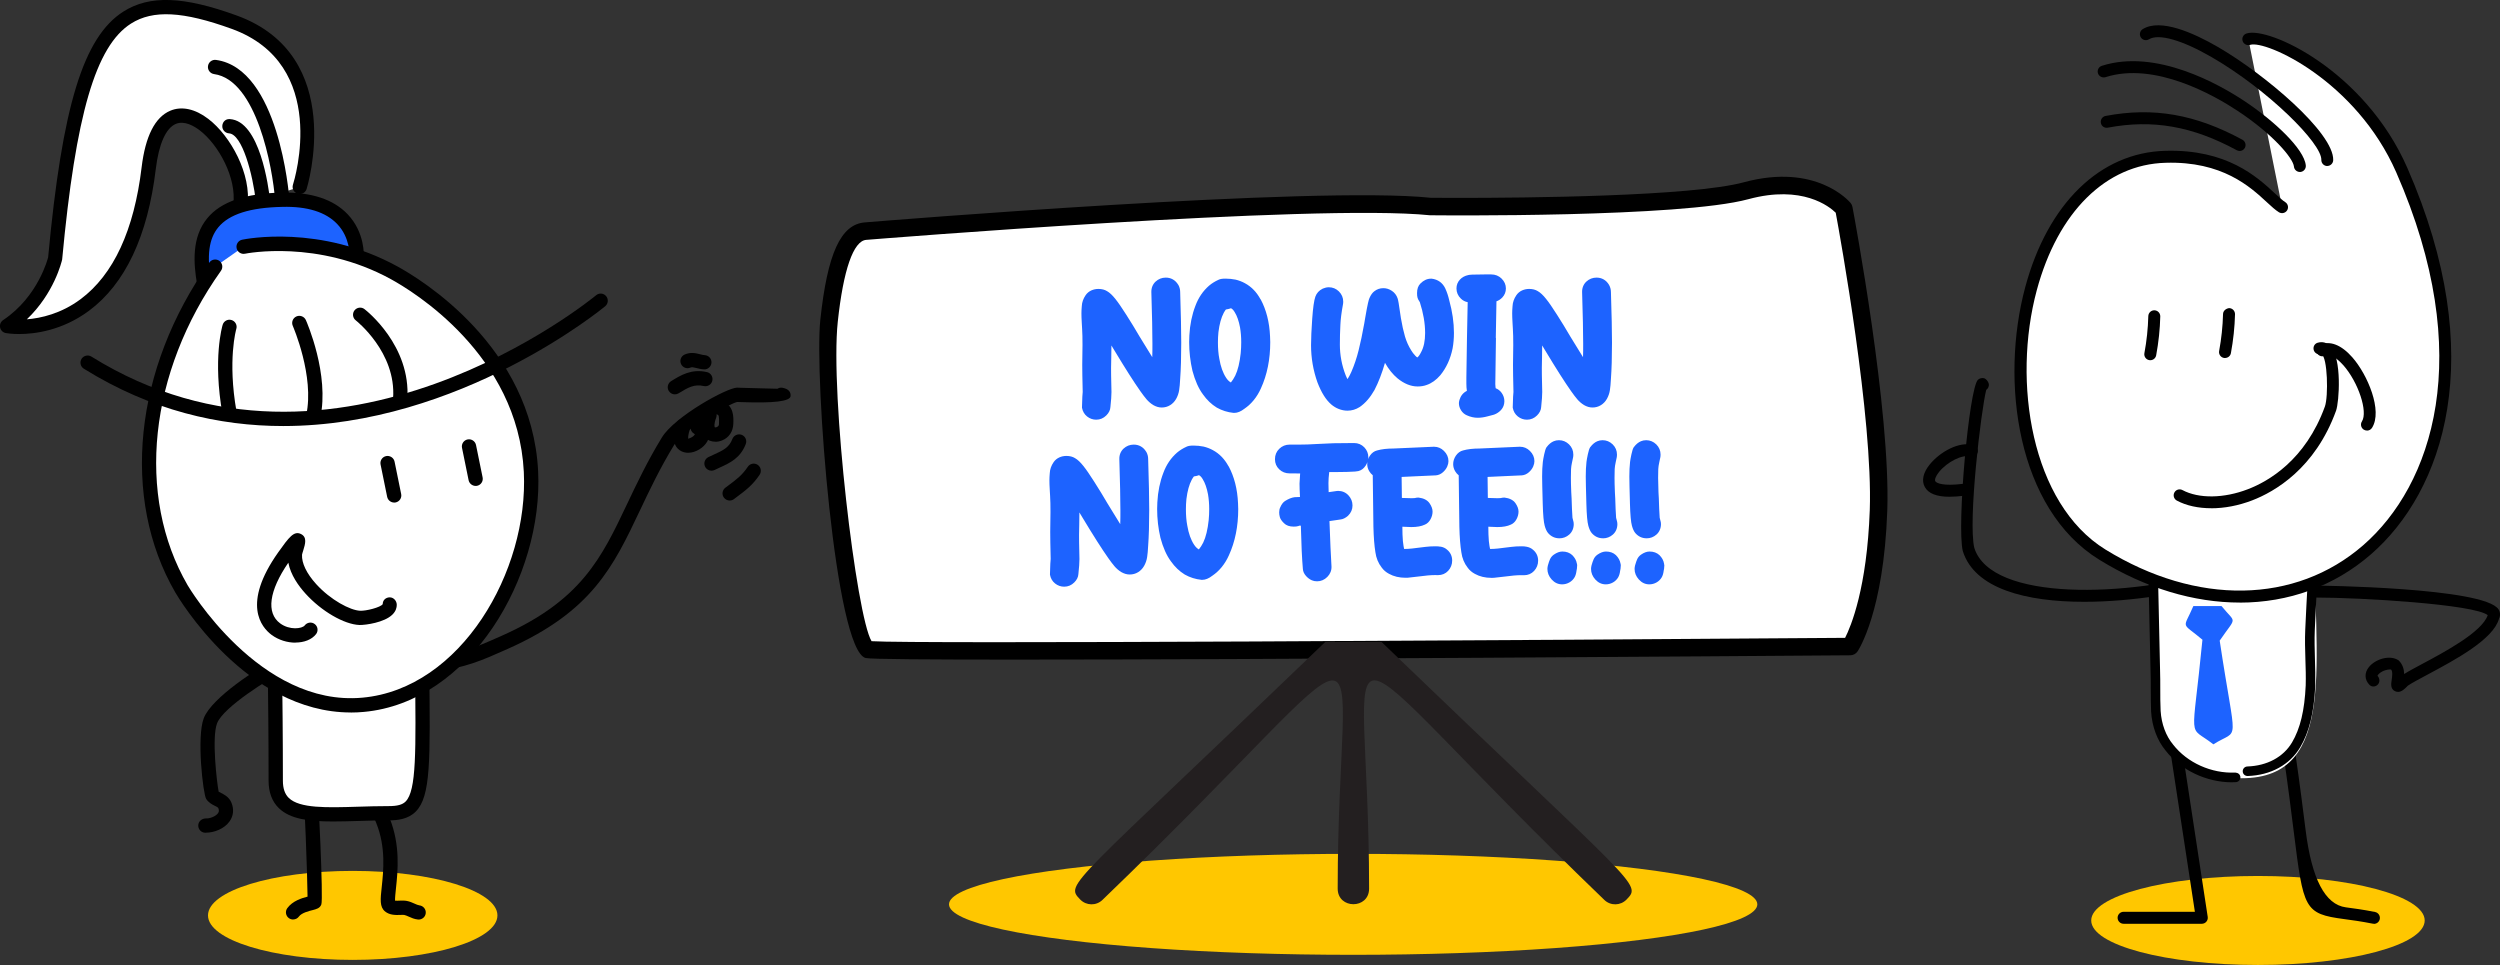
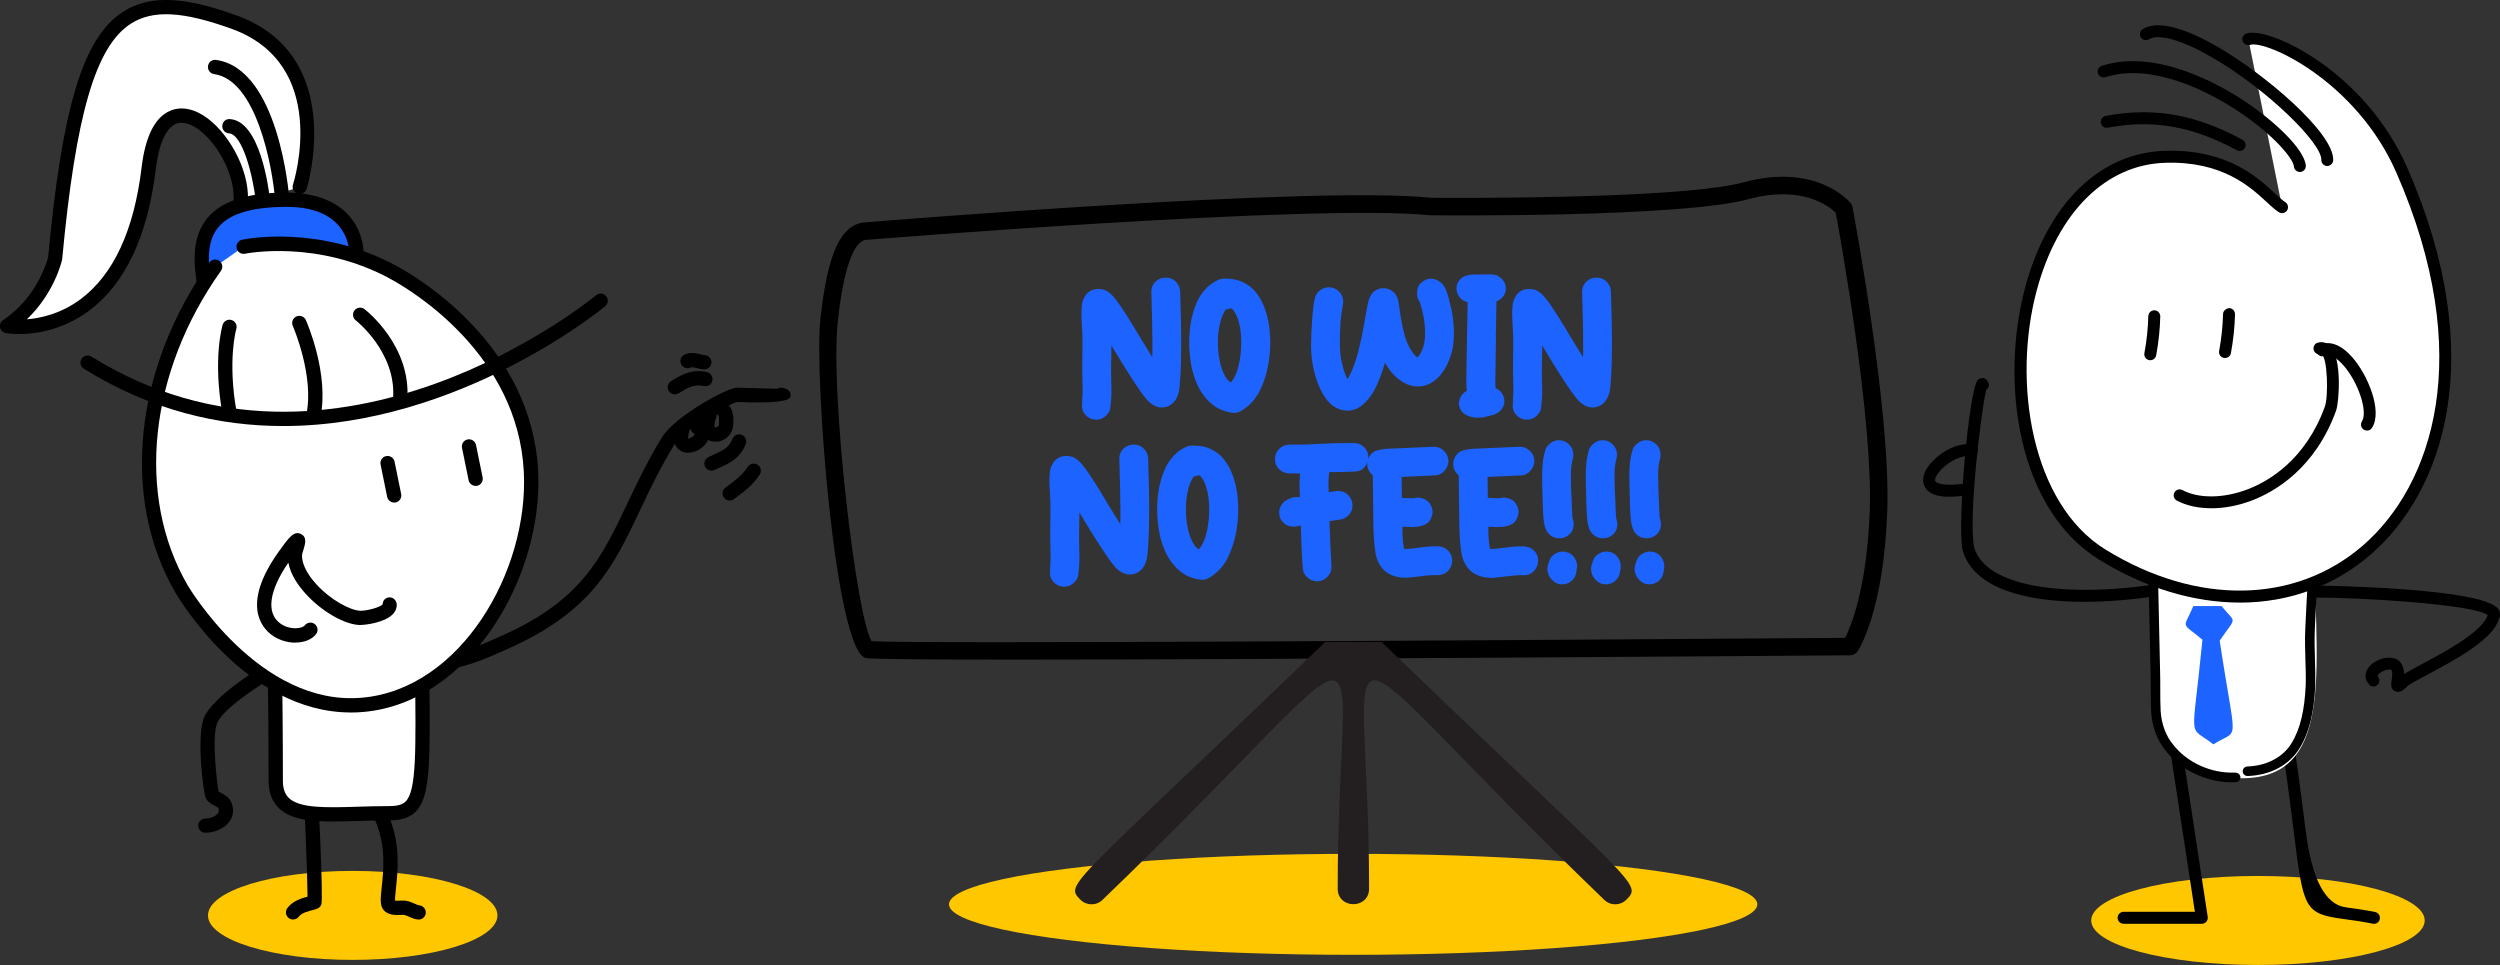
<svg xmlns="http://www.w3.org/2000/svg" id="Layer_2" data-name="Layer 2" viewBox="0 0 492.68 190.17">
  <rect x="0" y="0" width="492.68" height="190.17" fill="#333333" stroke="none" />
  <defs>
    <style>
      .cls-1 {
        fill: #fff;
      }

      .cls-2 {
        fill: none;
      }

      .cls-3 {
        fill: #231f20;
      }

      .cls-4 {
        fill: #1d63ff;
      }

      .cls-5 {
        fill: #ffc700;
      }
    </style>
  </defs>
  <g id="Layer_1-2" data-name="Layer 1">
    <g>
      <ellipse class="cls-5" cx="266.67" cy="178.22" rx="79.65" ry="9.95" />
      <ellipse class="cls-5" cx="69.51" cy="180.4" rx="28.52" ry="8.77" />
      <ellipse class="cls-5" cx="444.98" cy="181.4" rx="32.86" ry="8.77" />
      <g>
        <g>
          <path d="M410.73,118.6c-11.37,0-21.59-2.53-23.92-10.01-1.2-5.01,1.23-32.08,2.99-33.75.31-.29.82-.41,1.21-.3.4.12.82.64.91,1.05.12.49-.1.98-.49,1.25-1.01,3.96-3.61,25.84-2.35,31.13,3.32,10.64,30.35,9.76,48.26,4.4.64-.18,1.28.17,1.47.79.19.62-.17,1.28-.79,1.47-7.21,2.15-17.67,3.97-27.29,3.97Z" />
          <path d="M384.26,97.9c-2.6,0-4.22-.63-4.93-1.92-.69-1.24-.35-2.82.97-4.45,2.01-2.48,5.86-4.65,8.64-3.8.62.19.97.85.78,1.47-.19.62-.84.98-1.47.78-1.49-.47-4.48,1.01-6.12,3.03-.71.88-.89,1.56-.74,1.82.23.41,1.62.99,5.37.53.72-.07,1.24.38,1.31,1.02.08.65-.38,1.24-1.02,1.32-1.03.13-1.96.19-2.79.19Z" />
          <path d="M467.83,182.05c-.08,0-.15,0-.23-.02-2.26-.45-4.1-.7-5.61-.9-7.92-1.05-8.04-1.96-9.95-17.19-.49-3.96-1.12-8.94-2.03-15.24-.09-.64.35-1.24,1-1.33.67-.11,1.24.36,1.33,1,.91,6.32,1.54,11.32,2.04,15.29q1.8,14.34,7.92,15.15c1.55.21,3.44.45,5.76.92.64.13,1.05.75.93,1.39-.11.56-.6.95-1.16.95Z" />
          <path d="M433.92,182.05h-15.42c-.65,0-1.18-.53-1.18-1.18s.53-1.18,1.18-1.18h14.05l-4.73-30.99c-.1-.64.34-1.24.99-1.34.66-.09,1.24.34,1.34.99l4.93,32.35c.05.34-.05.68-.27.94-.22.26-.55.41-.89.41Z" />
          <path class="cls-1" d="M441.79,153.37c-11.81,0-17.24-6.33-17.24-14.23,0-25.57-4.79-48.86,14.23-48.86,11.81,0,17.24,6.33,17.24,14.23,0,25.57,4.79,48.86-14.23,48.86Z" />
          <path class="cls-2" d="M441.79,153.37c-11.81,0-17.24-6.33-17.24-14.23,0-25.57-4.79-48.86,14.23-48.86,11.81,0,17.24,6.33,17.24,14.23,0,25.57,4.79,48.86-14.23,48.86Z" />
          <path d="M439.87,154.17c-5.03,0-10.09-2.39-13.06-6.22-1.67-1.99-2.71-4.75-2.89-7.74-.06-1.46-.06-2.93-.07-4.39,0-1.21,0-2.42-.04-3.63l-.35-16.03c0-.85,0-1.68-.02-2.52-.03-2.44-.05-4.97.13-7.47.24-3.01.54-6.74,2.11-10.1,1.49-3.47,4.7-6.23,8.36-7.16,3.41-.92,7.03-1.03,10.77-.29,3.96.77,7.38,2.75,9.62,5.58,2.22,2.78,3.26,6.48,2.94,10.41-.57,6.68-.91,13.36-1.19,19.57-.08,1.92-.02,3.85.03,5.72.05,1.74.1,3.48.06,5.24-.24,5.27-1.18,9.12-2.97,12.13-2.04,3.45-5.81,5.51-10.35,5.66-.54,0-.96-.39-.97-.91-.02-.52.39-.95.91-.97,3.89-.13,7.09-1.85,8.8-4.73,1.62-2.74,2.48-6.31,2.7-11.25.05-1.71,0-3.41-.06-5.12-.06-1.9-.12-3.87-.03-5.86.29-6.24.63-12.94,1.2-19.65.28-3.45-.62-6.67-2.54-9.08-1.94-2.44-5.04-4.22-8.51-4.9-3.45-.67-6.79-.59-9.93.27-3.12.8-5.84,3.14-7.12,6.11-1.44,3.08-1.71,6.47-1.95,9.47-.18,2.42-.15,4.91-.13,7.31,0,.84.02,1.67.02,2.51l.35,16c.04,1.21.04,2.45.04,3.67,0,1.44,0,2.88.07,4.3.16,2.57,1.04,4.94,2.47,6.65,2.78,3.57,7.56,5.72,12.26,5.5.54.04.96.38.99.9.02.52-.38.96-.9.99-.25.01-.5.02-.75.02Z" />
          <path class="cls-4" d="M432.25,119.44c-2.03,4.74-2.5,3.02,1.79,6.63-2.04,21.03-2.99,16.55,2.15,20.62,5.26-3.35,4.48,1.07,1.25-20.44,3.39-4.97,3.29-3.2.36-6.81h-5.56Z" />
          <path d="M472.57,136.35c-.19,0-.39-.04-.59-.14-.91-.45-.77-1.42-.65-2.2.09-.63.25-1.7-.12-2.06-.14-.06-.96-.03-1.77.4-.64.34-.9.73-.9.84.46.46.51,1.27.05,1.73-.46.46-1.16.51-1.62.06-1.01-1.01-1.05-2.4-.11-3.54,1.27-1.55,4.09-2.46,5.84-1.3.84.82,1.07,1.8,1.09,2.69.99-.62,2.19-1.25,3.53-1.97,4.44-2.37,11.85-6.32,12.94-9.63-2.65-2.13-24.91-3.47-33.97-3.47-.65,0-1.18-.53-1.18-1.18s.53-1.18,1.18-1.18c.33,0,33.41.35,36.11,4.71.35.57.38,1.24.08,1.84-1.15,4.09-8.61,8.07-14.05,10.98-1.65.88-3.08,1.64-3.91,2.2-.53.55-1.2,1.23-1.94,1.23ZM490.41,121.36h.03-.03Z" />
          <path class="cls-1" d="M449.74,40.82c-3.04-1.88-8.25-10.32-22.98-9.93-31.94.85-38.58,62.27-12.44,78.4,43.02,26.52,86.25-13.56,59.02-75.76-8.14-18.6-26.58-27-30.25-25.82" />
          <path d="M441.4,118.75c-9.01,0-18.55-2.81-27.7-8.45-16.18-9.98-19.58-35.12-14.58-53.72,4.44-16.48,14.76-26.52,27.6-26.86,12.15-.34,18.08,5.13,21.6,8.39.81.75,1.5,1.39,2.03,1.72.55.34.72,1.07.38,1.62-.34.55-1.07.72-1.62.38-.72-.45-1.46-1.13-2.39-1.99-3.26-3.02-8.76-8.1-19.94-7.76-11.75.31-21.24,9.7-25.39,25.12-4.85,18.02-1.12,42.06,13.54,51.1,17.97,11.08,37.43,10.76,50.78-.84,13.55-11.78,22.39-37.26,6.54-73.45-7.93-18.12-25.75-26.17-28.81-25.17-.63.19-1.28-.15-1.48-.76-.2-.62.14-1.28.76-1.48,4.36-1.44,23.31,7.33,31.69,26.47,16.35,37.36,7.03,63.84-7.16,76.17-7.3,6.34-16.28,9.52-25.87,9.52Z" />
          <path d="M458.65,32.72h-.04c-.65-.02-1.16-.57-1.14-1.22.11-3.24-10.54-13.83-21.58-20.22-5.85-3.39-10.47-4.7-12.38-3.54-.55.34-1.28.17-1.62-.38-.34-.55-.17-1.28.38-1.62,3.49-2.16,9.97.71,14.79,3.5,9.18,5.31,22.93,16.92,22.75,22.33-.02.63-.55,1.14-1.18,1.14Z" />
          <path d="M453.24,33.89c-.6,0-1.12-.46-1.17-1.07-.15-1.62-4.08-6.33-11.08-10.96-4.59-3.04-16.33-9.77-26.06-6.65-.62.18-1.28-.15-1.48-.76-.2-.62.14-1.28.76-1.48,10.72-3.44,23.21,3.7,28.08,6.93,5.8,3.84,11.82,9.44,12.12,12.71.06.65-.42,1.22-1.06,1.28-.04,0-.07,0-.11,0Z" />
          <path d="M441.37,29.75c-.19,0-.38-.05-.56-.14-8.75-4.75-16.59-6.12-25.41-4.45-.68.13-1.26-.3-1.38-.93-.12-.64.3-1.26.93-1.38,9.4-1.78,17.71-.34,26.97,4.69.57.31.78,1.03.48,1.6-.21.39-.62.62-1.04.62Z" />
          <path d="M438.48,70.56c-.07,0-.14,0-.21-.02-.64-.12-1.06-.73-.94-1.37.45-2.43.71-4.89.77-7.3.02-.65.63-1.09,1.21-1.15.65.02,1.16.56,1.15,1.21-.06,2.53-.34,5.11-.81,7.66-.1.57-.6.96-1.16.96Z" />
          <path d="M423.75,70.99c-.07,0-.14,0-.21-.02-.64-.12-1.06-.73-.94-1.37.45-2.42.71-4.87.77-7.3.02-.64.54-1.15,1.18-1.15h.03c.65.02,1.16.56,1.15,1.21-.06,2.55-.34,5.13-.81,7.67-.11.57-.6.96-1.16.96Z" />
          <path d="M435.77,100.16c-2.54,0-4.9-.5-6.78-1.51-.57-.31-.79-1.02-.48-1.59.3-.57,1.01-.79,1.59-.48,3.22,1.72,8.16,1.66,12.9-.17,4.02-1.54,11.34-5.72,15.17-16.29.71-1.96.55-9.76-.69-10.34-.62.2-1.31-.15-1.5-.77-.19-.62.13-1.27.75-1.46.94-.28,1.83-.05,2.52.67,2.33,2.46,1.73,11.01,1.13,12.7-4.15,11.45-12.14,16-16.54,17.69-2.7,1.04-5.48,1.56-8.07,1.56Z" />
          <path d="M466.46,84.85c-.22,0-.44-.06-.63-.18-.55-.35-.71-1.08-.36-1.62,1.21-1.91-.7-7.71-3.66-11.07-.67-.76-2.38-2.45-3.64-1.87-.59.27-1.29.02-1.57-.57-.28-.59-.02-1.29.57-1.57,1.95-.91,4.22-.04,6.41,2.45,3.01,3.42,6.01,10.53,3.88,13.89-.22.35-.6.55-.99.55Z" />
        </g>
        <g>
          <path d="M82.5,181.21s-.1,0-.14,0c-.7-.07-1.29-.33-1.81-.57-.33-.15-.64-.28-.89-.33-.16-.03-.49-.02-.79,0-.88.02-2.07.07-3-.7-1.07-.89-.91-2.37-.64-4.83.33-3.11.84-7.8-1.07-12.55-.61-1.53-1.04-2.62-1.35-3.41-.7-1.78-.74-1.86-.91-2.04-.53-.56-.51-1.45.06-1.99.57-.54,1.45-.51,1.99.06.56.59.7.95,1.48,2.95.31.79.73,1.87,1.34,3.39,2.17,5.4,1.62,10.52,1.26,13.9-.09.86-.2,1.88-.18,2.4.26.03.67.02.93,0,.45-.02.93-.03,1.4.06.58.11,1.07.33,1.51.53.36.16.7.31.95.34.77.08,1.34.77,1.26,1.54-.07.73-.69,1.26-1.4,1.26Z" />
          <path d="M57.76,181.21c-.29,0-.58-.09-.83-.27-.63-.46-.77-1.34-.31-1.97,1.04-1.42,2.83-1.97,3.99-2.27-.04-4.03-.56-19.71-1.05-22.93-.12-.77.41-1.49,1.18-1.61.77-.12,1.49.41,1.61,1.18.42,2.71,1.38,23.84.98,24.89-.27.76-.97.93-1.7,1.12-.76.19-2.18.54-2.72,1.27-.27.38-.7.58-1.14.58Z" />
          <path class="cls-1" d="M54.34,153.84c0-44.79-2.22-51.08,6.43-51.08,12.17,0,22.26-2.05,22.26,6.43,0,44.79,2.22,51.08-6.43,51.08-12.17,0-22.26,2.05-22.26-6.43Z" />
          <path d="M65.62,161.89c-4.71,0-8.43-.45-10.67-2.63-1.34-1.3-2.02-3.12-2.02-5.42,0-8.9-.09-16.28-.16-22.39-.22-18.46-.3-25.37,2.65-28.36,1.53-1.55,3.66-1.74,5.34-1.74,2.07,0,4.07-.06,5.98-.12,7.08-.21,12.69-.38,15.68,2.53,1.34,1.3,2.01,3.12,2.01,5.42,0,8.9.09,16.28.16,22.39.22,18.46.3,25.37-2.65,28.36-1.53,1.55-3.66,1.74-5.34,1.74-2.07,0-4.07.06-5.98.12-1.77.05-3.44.1-5,.1ZM71.71,103.95c-1.53,0-3.17.05-4.88.1-1.93.06-3.97.12-6.06.12-1.71,0-2.71.27-3.34.91-2.13,2.16-2.04,9.74-1.84,26.35.07,6.12.16,13.51.16,22.42,0,1.53.38,2.64,1.16,3.4,2.14,2.08,7.47,1.92,13.63,1.73,1.93-.06,3.97-.12,6.06-.12,1.71,0,2.71-.27,3.34-.91,2.13-2.16,2.04-9.74,1.84-26.35-.07-6.12-.16-13.51-.16-22.42,0-1.53-.38-2.64-1.16-3.4-1.55-1.5-4.76-1.83-8.76-1.83Z" />
          <path d="M40.62,164.11c-.07,0-.13,0-.2,0-.78-.03-1.38-.69-1.35-1.47.03-.78.71-1.34,1.47-1.35.74.06,1.97-.38,2.43-1.04.14-.21.27-.48.06-.98-.06-.14-.3-.27-.7-.47-.53-.26-1.25-.63-1.71-1.38-.6-.99-1.9-12.15-.46-15.89,1.55-4.04,10.88-10.08,14.08-11.52.05-.04.09-.07.14-.1l.02.03c.39-.16.65-.21.81-.24.61.04,1.13.47,1.28,1.06.15.59-.11,1.22-.63,1.55-.05.03-.1.06-.16.08-2.46,1.28-11.67,6.91-12.92,10.15-1.09,2.82-.04,11.67.31,13.48.12.08.33.19.49.26.62.32,1.57.79,2.03,1.91.53,1.29.4,2.59-.36,3.67-1.05,1.5-3.09,2.24-4.66,2.24Z" />
          <path d="M86.4,131.93c-.74,0-1.47-.06-2.19-.18-.77-.13-1.28-.86-1.15-1.62.13-.76.86-1.28,1.62-1.15,4.28.73,9.48-1.59,13.66-3.45l.59-.26c15.65-6.97,19.63-15.35,24.66-25.96,1.86-3.92,3.96-8.36,6.84-13.08,2.54-4.18,12.81-9.8,14.82-9.84.06.03.47.01,1.09.04,3.4.12,5.69.13,6.89.18.26-.18.58-.25.93-.2,1.47.25,1.7,1.04,1.64,1.67q-.16,1.51-9.56,1.17l-.96-.03c-1.25.22-10.39,5.12-12.44,8.49-2.8,4.6-4.78,8.78-6.7,12.83-5.28,11.14-9.45,19.93-26.06,27.33l-.59.26c-3.89,1.74-8.59,3.84-13.1,3.84Z" />
          <path d="M140.99,87.05c-.79,0-1.55-.28-2.1-.82-.61-.61-1.48-2.05-.38-4.91.28-.73,1.1-1.09,1.82-.81.04.02.09.04.13.06-.03-.23,0-.46.08-.69.28-.73,1.09-1.09,1.82-.81,2.28.88,2.21,3.09,2.16,4.42-.05,1.6-.9,2.78-2.23,3.31-.43.17-.87.26-1.3.26ZM141.22,81.63c.03.23,0,.46-.08.69-.49,1.27-.33,1.83-.27,1.89.04.03.24.04.46-.08.13-.07.35-.23.36-.51.06-1.7-.04-1.81-.35-1.93-.04-.02-.09-.04-.13-.06Z" />
          <path d="M135.62,89.23c-.43,0-.85-.08-1.25-.26-.98-.45-2.41-1.78-.94-5.61.28-.73,1.09-1.09,1.82-.81.53.21.87.7.9,1.23.03-.1.08-.19.14-.29.42-.65,1.29-.85,1.94-.44,1.49.94,1.95,2.48,1.17,3.92-.68,1.24-2.28,2.26-3.79,2.26ZM135.66,86.5h.03-.03ZM136.08,84.32s0,.03-.02.04c-.58,1.51-.43,2.06-.41,2.13-.02-.07.32-.1.74-.36.35-.21.51-.45.56-.55-.03-.01-.09-.07-.22-.15-.4-.25-.63-.67-.65-1.11Z" />
          <path d="M140.22,92.76c-.53,0-1.03-.29-1.27-.8-.34-.7-.04-1.54.66-1.88l.99-.46c1.93-.88,3.09-1.41,3.74-3.12.28-.72,1.09-1.08,1.82-.81.73.28,1.09,1.09.81,1.82-1.07,2.78-3.08,3.7-5.2,4.67l-.94.44c-.2.09-.4.14-.61.14Z" />
          <path d="M143.8,98.64c-.43,0-.85-.2-1.13-.56-.47-.62-.34-1.5.28-1.97l.5-.37c1.75-1.3,2.8-2.09,3.92-3.75.43-.65,1.31-.82,1.95-.38.64.43.81,1.31.38,1.95-1.39,2.06-2.72,3.05-4.57,4.43l-.49.37c-.25.19-.55.28-.84.28Z" />
          <path d="M133,77.72c-.47,0-.93-.24-1.2-.67-.41-.66-.2-1.53.46-1.94,1.88-1.16,4.01-2.48,7.06-1.78.76.17,1.23.93,1.06,1.69-.17.76-.93,1.23-1.69,1.06-1.84-.43-3.08.27-4.96,1.43-.23.14-.49.21-.74.21Z" />
          <path d="M138.81,72.79s-.04,0-.07,0c-.57-.02-1.06-.15-1.49-.26-.65-.16-.91-.21-1.18-.09-.71.32-1.54,0-1.86-.71-.32-.71,0-1.54.71-1.86,1.19-.53,2.25-.26,3.03-.06.33.09.64.16.92.18.78.04,1.38.69,1.34,1.47-.04.75-.66,1.34-1.4,1.34Z" />
          <path class="cls-1" d="M59.08,36.84s7.93-24.9-12.92-32.46C22.92-4.05,15.27,3.75,10.86,51.02c0,0-1.89,8.19-9.46,13.24,0,0,23.68,4.24,27.92-31.11,2.62-21.84,19.61-4.1,18.06,7.36" />
          <path d="M3.78,65.83c-1.54,0-2.51-.17-2.63-.19-.57-.1-1.01-.54-1.13-1.1-.12-.56.12-1.14.6-1.46,6.98-4.65,8.85-12.31,8.87-12.39C12.26,20.91,16.43,7.28,24.33,2.27c5.15-3.26,11.82-3.03,22.31.78,21.87,7.93,13.87,33.95,13.78,34.21-.24.74-1.03,1.14-1.77.92-.74-.24-1.15-1.03-.92-1.77.31-.96,7.26-23.7-12.06-30.72-9.58-3.47-15.52-3.79-19.84-1.05-6.97,4.42-10.91,17.89-13.58,46.5-.1.46-1.59,6.68-6.96,11.79,2.77-.22,6.75-1.11,10.58-3.96,6.5-4.84,10.55-13.58,12.04-26,.74-6.13,2.64-9.88,5.65-11.15,2.24-.95,4.91-.37,7.5,1.62,4.37,3.34,8.56,10.89,7.7,17.24-.1.77-.79,1.34-1.58,1.21-.77-.1-1.31-.81-1.21-1.58.7-5.19-2.86-11.76-6.62-14.63-1.02-.78-2.99-1.99-4.7-1.26-1.96.82-3.36,3.98-3.95,8.89-1.59,13.24-6.03,22.65-13.2,27.96-5.25,3.88-10.64,4.56-13.74,4.56Z" />
          <path class="cls-1" d="M55.62,39.36s-1.89-24.58-13.24-26.16" />
          <path d="M55.62,40.77c-.73,0-1.34-.56-1.4-1.3-.5-6.52-3.65-23.71-12.03-24.87-.77-.11-1.31-.82-1.2-1.59.11-.77.81-1.31,1.59-1.2,12.33,1.71,14.37,26.4,14.45,27.45.06.78-.52,1.45-1.29,1.51-.04,0-.07,0-.11,0Z" />
          <path class="cls-1" d="M51.83,39.61s-1.59-14.43-6.61-14.75" />
          <path d="M51.83,41.02c-.71,0-1.32-.53-1.4-1.25-.59-5.34-2.68-13.33-5.3-13.49-.78-.05-1.37-.72-1.32-1.49.05-.78.67-1.39,1.49-1.32,5.9.37,7.64,13.39,7.92,16,.09.77-.47,1.47-1.25,1.55-.05,0-.1,0-.16,0Z" />
          <path class="cls-4" d="M70.28,50.52s.78-11.48-14.67-11.16c-15.44.32-16.9,7.64-15.39,16.43" />
          <path d="M40.23,57.19c-.67,0-1.27-.48-1.39-1.17-.7-4.07-1.11-9.23,2.01-13.01,2.68-3.26,7.51-4.91,14.74-5.06,5.79-.09,10.1,1.32,12.91,4.26,3.47,3.64,3.2,8.21,3.19,8.41-.05.77-.73,1.42-1.5,1.31-.77-.05-1.36-.72-1.31-1.5,0-.08.16-3.6-2.45-6.31-2.24-2.33-5.86-3.48-10.79-3.35-6.36.13-10.49,1.45-12.62,4.03-1.87,2.26-2.3,5.58-1.4,10.74.13.76-.38,1.49-1.15,1.63-.08.01-.16.02-.24.02Z" />
          <path class="cls-1" d="M48.01,48.62s14.68-3.09,29.64,5.13c1.4.77,25.71,13.73,26.99,39.17,1.03,20.55-13.2,44.18-33.08,45.98-20.99,1.9-35.14-21.71-35.8-22.84-10.61-18.29-7.91-43.03,6.64-63.51" />
          <path d="M69.14,140.41c-20.61,0-34.01-22.65-34.59-23.65-10.78-18.59-8.15-44.11,6.71-65.03.45-.63,1.33-.78,1.96-.33.63.45.78,1.33.33,1.96-14.23,20.02-16.8,44.35-6.57,61.98.14.24,14.18,24.02,34.45,22.15,19.39-1.76,32.78-24.94,31.8-44.5-1.16-23.15-22.02-35.69-26.19-37.97-14.41-7.91-28.6-5.05-28.74-5.02-.76.16-1.51-.32-1.67-1.09-.16-.76.33-1.51,1.09-1.67.62-.13,15.36-3.1,30.61,5.27,4.47,2.44,26.48,15.69,27.72,40.34,1.04,20.83-13.43,45.55-34.36,47.45-.86.08-1.71.12-2.55.12Z" />
-           <path class="cls-1" d="M70.98,62.02s8.59,6.62,7.9,16.55" />
          <path d="M78.88,79.98s-.07,0-.1,0c-.78-.06-1.36-.73-1.31-1.5.64-9.07-7.27-15.27-7.35-15.34-.62-.47-.73-1.36-.26-1.97.48-.61,1.36-.73,1.97-.25.38.29,9.18,7.2,8.44,17.76-.05.74-.67,1.31-1.4,1.31Z" />
          <path class="cls-1" d="M45.22,64.42s-1.89,6.25,0,16.92" />
          <path d="M45.22,82.74c-.67,0-1.26-.48-1.38-1.16-1.93-10.87-.04-17.3.04-17.57.22-.74,1-1.17,1.75-.94.74.22,1.17,1.01.94,1.75-.02.06-1.76,6.12.04,16.27.14.76-.37,1.5-1.14,1.63-.08.01-.17.02-.25.02Z" />
          <path class="cls-1" d="M58.98,63.66s4.53,10.24,2.74,18.44" />
          <path d="M61.72,83.5c-.1,0-.2-.01-.3-.03-.76-.16-1.24-.92-1.07-1.68,1.67-7.63-2.61-17.47-2.65-17.57-.31-.71,0-1.54.72-1.86.71-.31,1.54.01,1.86.72.19.43,4.7,10.76,2.83,19.31-.14.66-.73,1.11-1.37,1.11Z" />
          <path d="M55.81,83.96c-12.58,0-26.01-3.04-39.29-11.3-.66-.41-.86-1.28-.45-1.94.41-.65,1.28-.86,1.94-.45,48.29,30.05,98.95-11.66,99.46-12.08.6-.51,1.48-.43,1.98.17.5.59.42,1.48-.17,1.98-.38.32-28.65,23.62-63.47,23.62Z" />
          <path d="M58.22,126.65c-1.59,0-3.3-.51-4.68-1.52-2.02-1.5-5.94-6.08,1.31-16.31,2.11-2.97,3.09-4.26,4.46-3.58,1.26.62.84,1.97.44,3.27-.1.32-.2.62-.23.81-.09,1.64.9,3.71,2.79,5.79,2.85,3.14,6.71,5.17,8.65,5.25,1.16.07,4.06-.67,4.46-1.3,0-.78.6-1.33,1.38-1.34h0c.78,0,1.39.7,1.39,1.48,0,.5-.15,1.24-.88,1.94-1.59,1.54-5.22,2.05-6.48,2.03-3.02-.12-7.49-2.72-10.62-6.18-1.37-1.51-2.93-3.68-3.39-6.1-3.81,5.55-4.4,9.9-1.61,11.96,1.86,1.38,4.33,1.07,4.85.39.47-.61,1.36-.73,1.97-.25.62.47.73,1.36.26,1.97-.86,1.11-2.39,1.67-4.07,1.67Z" />
          <path d="M77.68,99.04c-.65,0-1.24-.46-1.38-1.12l-1.3-6.38c-.16-.76.34-1.51,1.1-1.66.75-.15,1.51.34,1.66,1.1l1.3,6.38c.16.76-.34,1.51-1.1,1.66-.09.02-.19.03-.28.03Z" />
          <path d="M93.73,95.76c-.65,0-1.24-.46-1.38-1.12l-1.3-6.38c-.16-.76.34-1.51,1.1-1.66.76-.15,1.5.34,1.66,1.1l1.3,6.38c.16.76-.34,1.51-1.1,1.66-.09.02-.19.03-.28.03Z" />
        </g>
-         <path class="cls-1" d="M170.57,45.55s88.51-7.24,111.22-4.86c0,0,48.96.51,62.32-3.11,13.36-3.62,19.25,3.53,19.25,3.53,0,0,7.52,39.83,6.83,59.48-.69,19.64-5.57,26.83-5.57,26.83,0,0-190.08,1.43-193.62.59-3.55-.84-9.23-49.8-7.63-64.77,1.6-14.96,4.68-17.5,7.2-17.69Z" />
        <path d="M200.29,129.99c-17.16,0-28.74-.08-29.68-.31-6.01-1.42-10.15-55.4-8.95-66.62,1.4-13.11,4.03-18.86,8.78-19.23,3.7-.31,88.93-7.25,111.54-4.85.11-.01,2.15.02,5.51.02,13.11,0,45.86-.28,56.18-3.08,14.25-3.86,20.77,3.77,21.04,4.09.19.23.31.49.36.78.31,1.63,7.55,40.25,6.86,59.86-.7,19.91-5.66,27.42-5.86,27.73-.32.47-.85.75-1.41.76-23.45.18-116.02.85-164.36.85ZM171.91,126.6h.04-.04ZM171.75,126.36c8.29.56,127.82-.18,191.87-.66,1.15-2.26,4.31-9.81,4.86-25.17.64-18.06-5.85-53.99-6.71-58.61-1.23-1.2-6.56-5.55-17.2-2.67-13.43,3.64-60.78,3.2-62.79,3.17-22.47-2.32-110.18,4.78-111.07,4.85,0,0,0,0,0,0-2.53.19-4.52,5.93-5.61,16.15-1.53,14.28,3.67,58.06,6.66,62.94ZM170.57,45.55h.03-.03Z" />
        <path class="cls-3" d="M272.26,126.51h-11.09c-50.57,48.64-51.35,47.59-48.29,50.76,1.19,1.23,3.15,1.27,4.38.08,58.39-56.18,46.36-58.37,46.36-2.23,0,4.1,6.19,4.1,6.19,0,0-56.24-11.97-53.89,46.36,2.23,1.23,1.19,3.19,1.15,4.38-.08,3.05-3.17,2.31-2.08-48.29-50.76Z" />
        <g>
          <path class="cls-4" d="M232.2,56.13c-.29-.48-.64-.83-1.07-1.07-.42-.24-.89-.35-1.39-.35-.77,0-1.45.27-2.01.79-.57.54-.86,1.27-.83,2.11.14,4.47.21,7.88.21,10.13,0,.88,0,1.76-.03,2.65-.67-1.07-1.51-2.43-2.51-4.08-.82-1.42-1.71-2.86-2.62-4.29-.89-1.4-1.61-2.45-2.14-3.1-.59-.75-1.13-1.25-1.64-1.54-.46-.29-1.04-.44-1.69-.44-.5,0-.97.1-1.4.29-.46.21-.84.52-1.13.94-.48.7-.73,1.43-.76,2.17-.05.58-.07,1.07-.07,1.42,0,.44.02,1.09.07,1.92.05.56.07.96.07,1.21v.05c.05.68.07,1.71.07,3.08,0,1.02-.01,1.82-.03,2.33,0,.45,0,.95-.02,1.53-.01.6,0,1.31.02,2.11l.07,3.26-.07.9c-.03.72-.07,1.92-.07,2.07v.13c.13.72.47,1.3,1.01,1.73.53.42,1.13.63,1.79.63.76,0,1.43-.28,1.99-.84.5-.5.78-1.05.81-1.64.14-1.3.21-2.28.21-2.97l-.07-3.32c-.02-.78-.01-1.93.03-3.44l.03-2.42c.17.29.36.6.56.93,2.18,3.62,3.91,6.34,5.15,8.09.45.64.86,1.18,1.21,1.59.38.45.83.83,1.31,1.13.57.33,1.13.49,1.68.49.6,0,1.16-.15,1.66-.46.49-.3.89-.72,1.19-1.25.3-.54.5-1.12.59-1.73.09-.55.15-1.27.2-2.22.14-1.89.21-4.29.21-7.1,0-2.25-.07-5.61-.21-10.01,0-.5-.13-.99-.38-1.43Z" />
          <path class="cls-4" d="M248.42,59c-.76-1.42-1.8-2.5-3.09-3.19-.56-.31-1.17-.54-1.82-.7-.65-.13-1.31-.2-1.98-.2s-1.08.07-1.38.22c-.71.32-1.35.72-1.89,1.18-1.18,1.03-2.09,2.36-2.68,3.96-.67,1.73-1.08,3.69-1.19,5.82-.02.28-.04.71-.04,1.29,0,1.95.22,3.87.65,5.7.52,1.94,1.21,3.5,2.08,4.66.76,1.08,1.68,1.96,2.72,2.59,1.01.57,2.12.92,3.3,1.04.08,0,.11,0,.15,0,.62,0,1.28-.27,1.99-.82,1.37-.93,2.48-2.29,3.25-4.01,1.22-2.66,1.84-5.72,1.84-9.11l-.04-1.17c-.12-2.78-.75-5.23-1.86-7.29ZM244.61,67.43c0,.72-.03,1.45-.1,2.16-.2,1.87-.56,3.37-1.08,4.44-.26.52-.55.97-.86,1.35-.37-.22-.68-.53-.93-.92-.64-.96-1.09-2.23-1.35-3.78-.18-.92-.27-1.99-.27-3.22,0-.66.03-1.34.1-2.01.19-1.58.55-2.87,1.06-3.83.16-.3.31-.5.43-.65h.11c.33-.06.57-.12.74-.18l.05-.02.05-.02s.02,0,.03-.01c.27.14.51.39.73.77.47.74.82,1.76,1.06,3.03.15.89.23,1.87.23,2.89Z" />
          <path class="cls-4" d="M284.83,56.85c-.53-1.11-1.45-1.78-2.68-1.93h-.03s-.03,0-.03,0h-.1c-.74,0-1.43.32-2.06.95-.45.44-.67,1.08-.67,1.89,0,.39.03.67.09.89.05.21.16.43.33.69.1.15.13.21.13.21.69,2.14,1.04,4.18,1.04,6.08,0,1.54-.26,2.8-.78,3.75-.3.62-.55.9-.71,1.02l-.03.03-.02.02c-.09-.06-.22-.16-.38-.33-.35-.37-.62-.72-.82-1.07-.53-.84-.94-1.76-1.23-2.74-.3-1.02-.57-2.24-.8-3.61-.41-2.96-.56-3.65-.66-3.92-.21-.61-.59-1.11-1.12-1.46-.52-.35-1.08-.53-1.67-.53-.69,0-1.29.21-1.8.62-.36.27-.68.71-.95,1.33-.13.28-.35,1.01-.88,4.14l-.14.84c-.36,2.03-.74,3.82-1.12,5.33-.37,1.48-.85,2.92-1.44,4.27-.25.55-.47.96-.63,1.2-.04.07-.08.13-.12.19-.13-.23-.25-.5-.37-.79-.75-1.93-1.13-3.96-1.13-6.01,0-1.25.03-2.55.1-3.86.04-1.08.21-2.44.51-4.06.03-.15.05-.32.05-.54,0-.79-.29-1.46-.85-2.02-.56-.55-1.23-.82-1.99-.82-.38,0-.78.09-1.2.27-.73.36-1.2.89-1.45,1.58-.26.73-.46,2.15-.62,4.36-.15,2.12-.23,3.88-.23,5.22,0,2.49.42,4.95,1.26,7.31.78,2.03,1.67,3.45,2.73,4.36.43.37.93.68,1.48.89.56.22,1.14.33,1.72.33.84,0,1.64-.24,2.38-.71,1.11-.75,2.09-1.88,2.93-3.36.79-1.52,1.48-3.32,2.07-5.36.72,1.27,1.55,2.29,2.47,3.06,1.3,1.06,2.63,1.6,3.96,1.6.67,0,1.26-.1,1.77-.29.98-.33,1.89-.98,2.7-1.92,1.2-1.47,2.01-3.25,2.43-5.31.17-.94.26-1.96.26-3.04,0-2.03-.31-4.19-.93-6.43-.19-.83-.45-1.62-.77-2.31Z" />
          <path class="cls-4" d="M294.78,66.6c.04-2.99.08-5.37.13-7.22.41-.14.8-.39,1.15-.75.47-.51.71-1.1.71-1.78,0-.74-.29-1.4-.85-1.95-.56-.55-1.25-.82-2.05-.82h-1.25c-2.44,0-3.03.06-3.28.13-.66.14-1.21.44-1.62.88-.46.49-.69,1.08-.69,1.76,0,.76.29,1.44.87,2,.39.38.84.61,1.34.7-.04,1.89-.09,4.24-.14,7.06-.06,3.2-.1,5.8-.12,7.8v1.19c0,.49.03.97.1,1.43-.73.36-1.23.98-1.47,1.81-.07.27-.1.46-.1.62,0,.49.15.97.43,1.41.29.45.67.78,1.14.98.71.32,1.43.48,2.14.48.6,0,1.24-.09,1.9-.27.8-.21.98-.26,1.03-.27h.03s.03-.01.03-.01c.45-.12.87-.34,1.25-.65.41-.33.7-.73.86-1.18.1-.3.15-.59.15-.88,0-.6-.18-1.15-.54-1.65-.31-.43-.7-.73-1.16-.9,0-.01,0-.02-.01-.03-.01-.03-.06-.2-.08-.8-.01-.51,0-.92.02-1.22.02-2.04.06-4.65.11-7.87Z" />
          <path class="cls-4" d="M317.47,57.56c0-.5-.13-.99-.38-1.43-.29-.48-.64-.83-1.07-1.07-.42-.24-.89-.35-1.39-.35-.77,0-1.45.27-2.01.79-.57.54-.86,1.27-.83,2.11.14,4.47.21,7.88.21,10.13,0,.88,0,1.76-.03,2.65-.67-1.07-1.51-2.43-2.51-4.08-.82-1.42-1.71-2.86-2.62-4.29-.89-1.4-1.61-2.45-2.14-3.1-.59-.75-1.13-1.25-1.64-1.54-.46-.29-1.04-.44-1.69-.44-.5,0-.97.1-1.4.29-.46.21-.84.52-1.13.94-.48.7-.73,1.43-.76,2.17-.05.58-.07,1.07-.07,1.42,0,.44.02,1.09.07,1.92.05.56.07.96.07,1.21v.05c.05.68.07,1.71.07,3.08,0,1.02-.01,1.82-.03,2.33,0,.45,0,.95-.02,1.53-.01.6,0,1.31.02,2.11l.07,3.26-.07.9c-.03.72-.07,1.92-.07,2.07v.13c.13.72.47,1.3,1.01,1.73.53.42,1.13.63,1.79.63.76,0,1.43-.28,1.99-.84.5-.5.78-1.05.81-1.64.14-1.3.21-2.28.21-2.97l-.07-3.32c-.02-.78-.01-1.93.03-3.44l.03-2.42c.17.29.36.6.56.93,2.18,3.62,3.91,6.34,5.15,8.09.45.64.86,1.18,1.21,1.59.38.45.83.83,1.31,1.13.57.33,1.13.49,1.68.49.6,0,1.16-.15,1.66-.46.49-.3.89-.72,1.19-1.25.3-.54.5-1.12.59-1.73.09-.55.15-1.27.2-2.22.14-1.89.21-4.29.21-7.1,0-2.25-.07-5.61-.21-10.01Z" />
        </g>
        <g>
          <path class="cls-4" d="M225.89,89.04c-.29-.48-.64-.83-1.07-1.07-.42-.24-.89-.35-1.39-.35-.77,0-1.45.27-2.01.79-.57.54-.86,1.27-.83,2.11.14,4.47.21,7.88.21,10.13,0,.88,0,1.76-.03,2.65-.67-1.07-1.51-2.43-2.51-4.08-.82-1.42-1.71-2.86-2.62-4.29-.89-1.4-1.61-2.45-2.14-3.1-.59-.75-1.13-1.25-1.64-1.54-.46-.29-1.04-.44-1.69-.44-.5,0-.97.1-1.4.29-.46.21-.84.52-1.13.94-.48.7-.73,1.43-.76,2.17-.05.58-.07,1.07-.07,1.42,0,.44.02,1.09.07,1.92.05.56.07.96.07,1.21v.05c.05.68.07,1.71.07,3.08,0,1.02-.01,1.82-.03,2.33,0,.45,0,.95-.02,1.53-.01.6,0,1.31.02,2.11l.07,3.26-.07.9c-.03.72-.07,1.92-.07,2.07v.13c.13.72.47,1.3,1.01,1.73.53.42,1.13.63,1.79.63.76,0,1.43-.28,1.99-.84.5-.5.78-1.05.81-1.64.14-1.3.21-2.28.21-2.97l-.07-3.32c-.02-.78-.01-1.93.03-3.44l.03-2.42c.17.29.36.6.56.93,2.18,3.62,3.91,6.34,5.15,8.09.45.64.86,1.18,1.21,1.59.38.45.83.83,1.31,1.13.57.33,1.13.49,1.68.49.6,0,1.16-.15,1.66-.46.49-.3.89-.72,1.19-1.25.3-.54.5-1.12.59-1.73.09-.55.15-1.27.2-2.22.14-1.89.21-4.29.21-7.1,0-2.25-.07-5.61-.21-10.01,0-.5-.13-.99-.38-1.43Z" />
          <path class="cls-4" d="M242.11,91.9c-.76-1.42-1.8-2.5-3.09-3.19-.56-.31-1.17-.54-1.82-.7-.65-.13-1.31-.2-1.98-.2s-1.08.07-1.38.22c-.71.32-1.35.72-1.89,1.18-1.18,1.03-2.09,2.36-2.68,3.96-.67,1.73-1.08,3.69-1.19,5.82-.02.28-.04.71-.04,1.29,0,1.95.22,3.87.65,5.7.52,1.94,1.21,3.5,2.08,4.66.76,1.08,1.68,1.96,2.72,2.59,1.01.57,2.12.92,3.3,1.04.08,0,.11,0,.15,0,.62,0,1.28-.27,1.99-.82,1.37-.93,2.48-2.29,3.25-4.01,1.22-2.66,1.84-5.72,1.84-9.11l-.04-1.17c-.12-2.78-.75-5.23-1.86-7.29ZM238.3,100.33c0,.72-.03,1.45-.1,2.16-.2,1.87-.56,3.37-1.08,4.44-.26.52-.55.97-.86,1.35-.37-.22-.68-.53-.93-.92-.64-.96-1.09-2.23-1.35-3.78-.18-.92-.27-1.99-.27-3.22,0-.66.03-1.34.1-2.01.19-1.58.55-2.87,1.06-3.83.16-.3.31-.5.43-.65h.11c.33-.06.57-.12.74-.18l.05-.02.05-.02s.02,0,.03-.01c.27.14.51.39.73.77.47.74.82,1.76,1.06,3.03.15.89.23,1.87.23,2.89Z" />
          <path class="cls-4" d="M283.87,107.74c-.25-.06-.58-.08-1.02-.08-.68,0-1.32.04-1.9.11l-.83.1c-1.43.2-2.5.31-3.18.31-.09,0-.17,0-.23,0-.02-.09-.06-.26-.11-.57-.07-.41-.11-.74-.13-.98-.07-.87-.1-1.77-.1-2.68v-.08s0-.04-.01-.07h.03c.76.05,1.33.07,1.74.07,1.12,0,2-.16,2.69-.49.46-.19.84-.56,1.12-1.09.25-.48.38-.97.38-1.47,0-.53-.21-1.09-.62-1.68-.44-.6-1.15-.96-2.13-1.08h-.04s-.05,0-.05,0c-.2,0-.4.03-.6.08-.08.02-.16.03-.23.03-.2,0-.38.01-.6.01-.44,0-1.01-.02-1.7-.05h-.08c0-1.07-.02-2.45-.05-4.14.83-.04,1.83-.09,2.99-.14l3.76-.17c.51-.04.98-.25,1.4-.62.38-.34.67-.73.85-1.15.16-.38.23-.72.23-1.03,0-.76-.3-1.44-.89-2.02-.56-.55-1.21-.82-1.94-.82h-.11c-1.86.1-4.51.21-7.9.35h0c-1.26,0-2.35.13-3.23.38-.55.13-1.03.48-1.41,1.03-.15.22-.26.44-.34.68.02-.12.03-.24.03-.36,0-.76-.27-1.42-.8-1.97-.54-.55-1.21-.84-2-.84h0l-4.07.04c-1.4.05-2.39.09-3.07.14l-2.04.1c-.39.02-.97.03-1.74.03h-1.81c-.78,0-1.46.28-2.02.82-.57.55-.85,1.24-.85,2.05s.28,1.46.84,2c.55.53,1.23.8,2.04.8h.97c.2,0,.46,0,.77.02.11,0,.22,0,.34,0-.06.68-.1,1.35-.12,1.99,0,.65.03,1.54.09,2.64-.35,0-.68.01-1,.04h-.03s-.02,0-.02,0c-.6.08-1.22.33-1.92.77-.39.27-.67.66-.92,1.23-.14.28-.21.61-.21.97,0,.32.04.64.13.96.11.38.37.76.82,1.2.45.45,1.08.67,1.89.67.42,0,.71-.03.94-.11l.05-.02.04-.02s.04-.02.06-.03h.34c.09,3.75.23,6.62.4,8.54.03.48.24.94.62,1.37.34.38.73.67,1.15.85.29.13.64.2,1.03.2.76,0,1.44-.29,2.01-.86.57-.57.86-1.28.83-2.04-.13-2.06-.26-5.07-.4-8.97.5-.08.9-.14,1.19-.17l.94-.14c.5-.04,1.02-.29,1.53-.74.6-.59.88-1.26.88-2.02s-.27-1.42-.79-1.99c-.53-.58-1.24-.89-2.05-.89-.09,0-.18,0-1.86.25-.03-.74-.04-1.33-.04-1.76,0-.62.05-1.36.15-2.2.29,0,.71,0,1.32,0,.35,0,1.07-.01,2.17-.03,1.53-.03,2.01-.11,2.24-.16.59-.14,1.08-.51,1.46-1.09.14-.22.25-.45.33-.68-.02.13-.03.25-.03.38,0,.51.14.99.41,1.43.18.3.41.56.68.77l.13,10.15c.05,2.05.18,3.74.39,5.02.15,1.15.58,2.19,1.26,3.05.35.48.83.9,1.42,1.21.93.52,2.03.78,3.27.78.35,0,.6-.01.79-.05l1.77-.2c1.37-.19,2.46-.28,3.27-.28.15,0,.3,0,.43.01h.14c.79,0,1.47-.29,1.99-.85.52-.57.79-1.25.79-2.02,0-.87-.35-1.61-1.01-2.15-.33-.3-.77-.51-1.29-.6Z" />
          <path class="cls-4" d="M300.81,107.74c-.25-.06-.58-.08-1.02-.08-.68,0-1.32.04-1.9.11l-.83.1c-1.43.2-2.5.31-3.18.31-.09,0-.17,0-.23,0-.02-.09-.06-.26-.11-.57-.07-.41-.11-.74-.13-.98-.07-.87-.1-1.77-.1-2.68v-.08s0-.04-.01-.07h.03c.76.05,1.33.07,1.74.07,1.12,0,2-.16,2.69-.49.46-.19.84-.56,1.12-1.09.25-.48.38-.97.38-1.47,0-.53-.21-1.09-.62-1.68-.44-.6-1.15-.96-2.13-1.08h-.04s-.05,0-.05,0c-.2,0-.4.03-.6.08-.08.02-.16.03-.23.03-.2,0-.38.01-.6.01-.44,0-1.01-.02-1.7-.05h-.08c0-1.07-.02-2.45-.05-4.14.83-.04,1.83-.09,2.99-.14l3.76-.17c.51-.04.98-.25,1.4-.62.38-.34.67-.73.85-1.15.16-.38.23-.72.23-1.03,0-.76-.3-1.44-.89-2.02-.56-.55-1.21-.82-1.94-.82h-.11c-1.86.1-4.51.21-7.9.35h0c-1.26,0-2.35.13-3.23.38-.55.13-1.03.48-1.41,1.03-.35.52-.53,1.08-.53,1.67,0,.51.14.99.41,1.43.18.3.41.56.68.77l.13,10.15c.05,2.05.18,3.74.39,5.02.15,1.15.58,2.19,1.26,3.05.35.48.83.9,1.42,1.21.93.52,2.03.78,3.27.78.35,0,.6-.01.79-.05l1.77-.2c1.37-.19,2.46-.28,3.27-.28.15,0,.3,0,.43.01h.14c.79,0,1.47-.29,1.99-.85.52-.57.79-1.25.79-2.02,0-.87-.35-1.61-1.01-2.15-.33-.3-.77-.51-1.29-.6Z" />
          <path class="cls-4" d="M310.76,111.09c-.1-.62-.4-1.18-.91-1.69-.51-.47-1.16-.71-1.96-.71-.53,0-1.09.21-1.68.62-.35.25-.6.56-.76.93-.12.27-.25.64-.39,1.14v.03s-.02.03-.02.03c-.06.29-.09.5-.09.67,0,.77.28,1.47.84,2.09.58.64,1.27.96,2.07.96.5,0,.98-.13,1.42-.38.44-.25.79-.6,1.04-1.04.19-.35.31-.77.37-1.29.02-.1.05-.21.07-.35.03-.19.05-.4.05-.65v-.09s-.04-.28-.04-.28Z" />
          <path class="cls-4" d="M307.3,106.09c.74,0,1.4-.25,1.96-.75.57-.51.88-1.22.88-2.06,0-.24-.04-.5-.14-.81-.07-.22-.1-.36-.11-.43-.07-.99-.13-2.27-.17-3.79l-.07-1.27c-.05-1.21-.07-2.16-.07-2.81,0-.79.01-1.36.03-1.73.02-.4.09-.84.19-1.3.12-.51.19-.84.21-.99.03-.15.05-.33.05-.56,0-.79-.29-1.47-.85-2.02-.56-.54-1.23-.82-1.98-.82-.38,0-.73.07-1.03.2-.5.21-.97.59-1.38,1.14l-.02.02-.02.02c-.17.27-.31.7-.46,1.4-.14.63-.22,1.13-.27,1.51-.1.86-.14,1.83-.14,2.88l.03,1.93c0,.15.03,1.18.09,3.43.06,2.21.19,3.63.39,4.34.17.61.38,1.08.66,1.42.59.69,1.35,1.04,2.21,1.04Z" />
          <path class="cls-4" d="M319.36,111.09c-.1-.62-.4-1.18-.91-1.69-.51-.47-1.16-.71-1.96-.71-.53,0-1.09.21-1.68.62-.35.25-.6.56-.76.93-.12.27-.25.64-.39,1.14v.03s-.02.03-.02.03c-.06.29-.09.5-.09.67,0,.77.28,1.47.84,2.09.58.64,1.27.96,2.07.96.5,0,.98-.13,1.42-.38.44-.25.79-.6,1.04-1.04.19-.35.31-.77.37-1.29.02-.1.05-.21.07-.35.03-.19.05-.4.05-.65v-.09s-.04-.28-.04-.28Z" />
          <path class="cls-4" d="M315.9,106.09c.74,0,1.4-.25,1.96-.75.57-.51.88-1.22.88-2.06,0-.24-.04-.5-.14-.81-.07-.22-.1-.36-.11-.43-.07-.99-.13-2.27-.17-3.79l-.07-1.27c-.05-1.21-.07-2.16-.07-2.81,0-.79.01-1.36.03-1.73.02-.4.09-.84.19-1.3.12-.51.19-.84.21-.99.03-.15.05-.33.05-.56,0-.79-.29-1.47-.85-2.02-.56-.54-1.23-.82-1.98-.82-.38,0-.73.07-1.03.2-.5.21-.97.59-1.38,1.14l-.02.02-.02.02c-.17.27-.31.7-.46,1.4-.14.63-.22,1.13-.27,1.51-.1.86-.14,1.83-.14,2.88l.03,1.93c0,.15.03,1.18.09,3.43.06,2.21.19,3.63.39,4.34.17.61.38,1.08.66,1.42.59.69,1.35,1.04,2.21,1.04Z" />
          <path class="cls-4" d="M327.98,111.37l-.04-.28c-.1-.62-.4-1.18-.91-1.69-.51-.47-1.16-.71-1.96-.71-.53,0-1.09.21-1.68.62-.35.25-.6.56-.76.93-.12.27-.25.64-.39,1.14v.03s-.02.03-.02.03c-.06.29-.09.5-.09.67,0,.77.28,1.47.84,2.09.58.64,1.27.96,2.07.96.5,0,.98-.13,1.42-.38.44-.25.79-.6,1.04-1.04.19-.35.31-.77.37-1.29.02-.1.05-.21.07-.35.03-.19.05-.4.05-.65v-.09Z" />
          <path class="cls-4" d="M324.49,106.09c.74,0,1.4-.25,1.96-.75.57-.51.88-1.22.88-2.06,0-.24-.04-.5-.14-.81-.07-.22-.1-.36-.11-.43-.07-.99-.13-2.27-.17-3.79l-.07-1.27c-.04-1.21-.07-2.16-.07-2.81,0-.79.01-1.36.03-1.73.02-.4.09-.84.19-1.3.12-.51.19-.84.21-.99.03-.15.05-.33.05-.56,0-.79-.29-1.47-.85-2.02-.56-.54-1.23-.82-1.98-.82-.38,0-.73.07-1.03.2-.5.21-.97.59-1.38,1.14l-.02.02-.02.02c-.17.27-.31.7-.46,1.4-.14.63-.22,1.13-.27,1.51-.1.86-.14,1.83-.14,2.88l.03,1.93c0,.15.03,1.18.09,3.43.06,2.21.19,3.63.39,4.34.17.61.38,1.08.66,1.42.59.69,1.35,1.04,2.21,1.04Z" />
        </g>
      </g>
    </g>
  </g>
</svg>